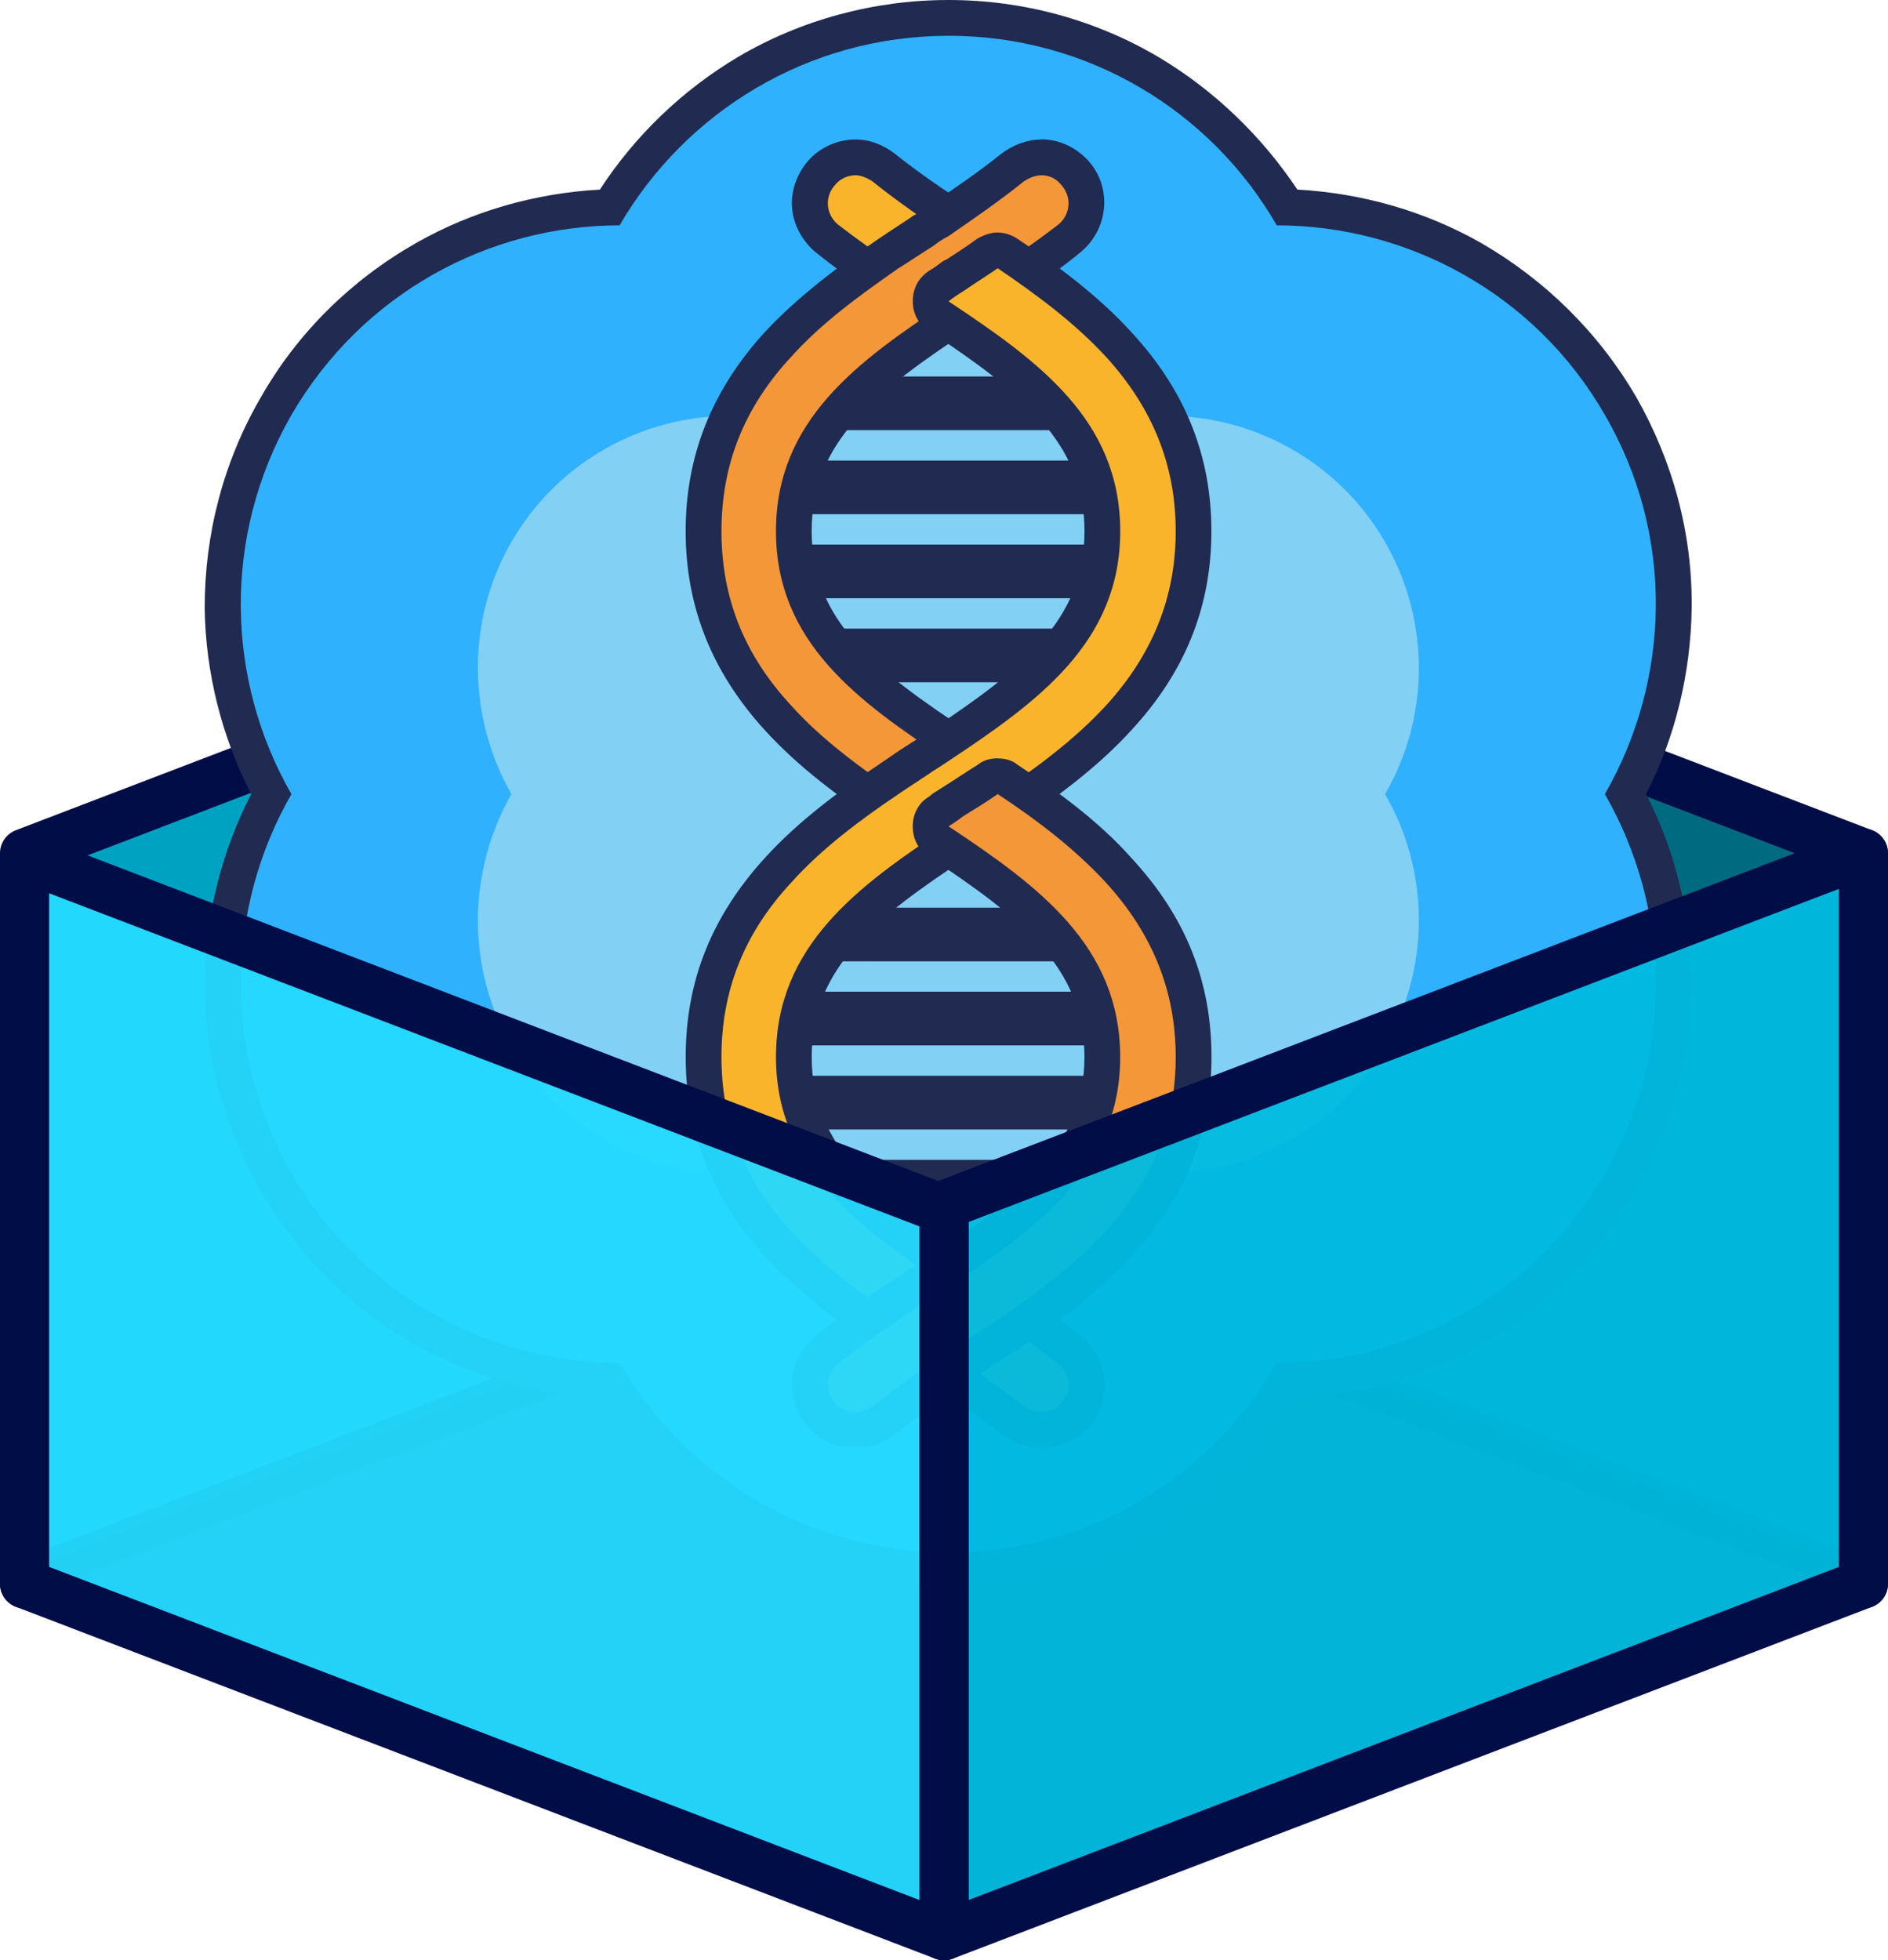
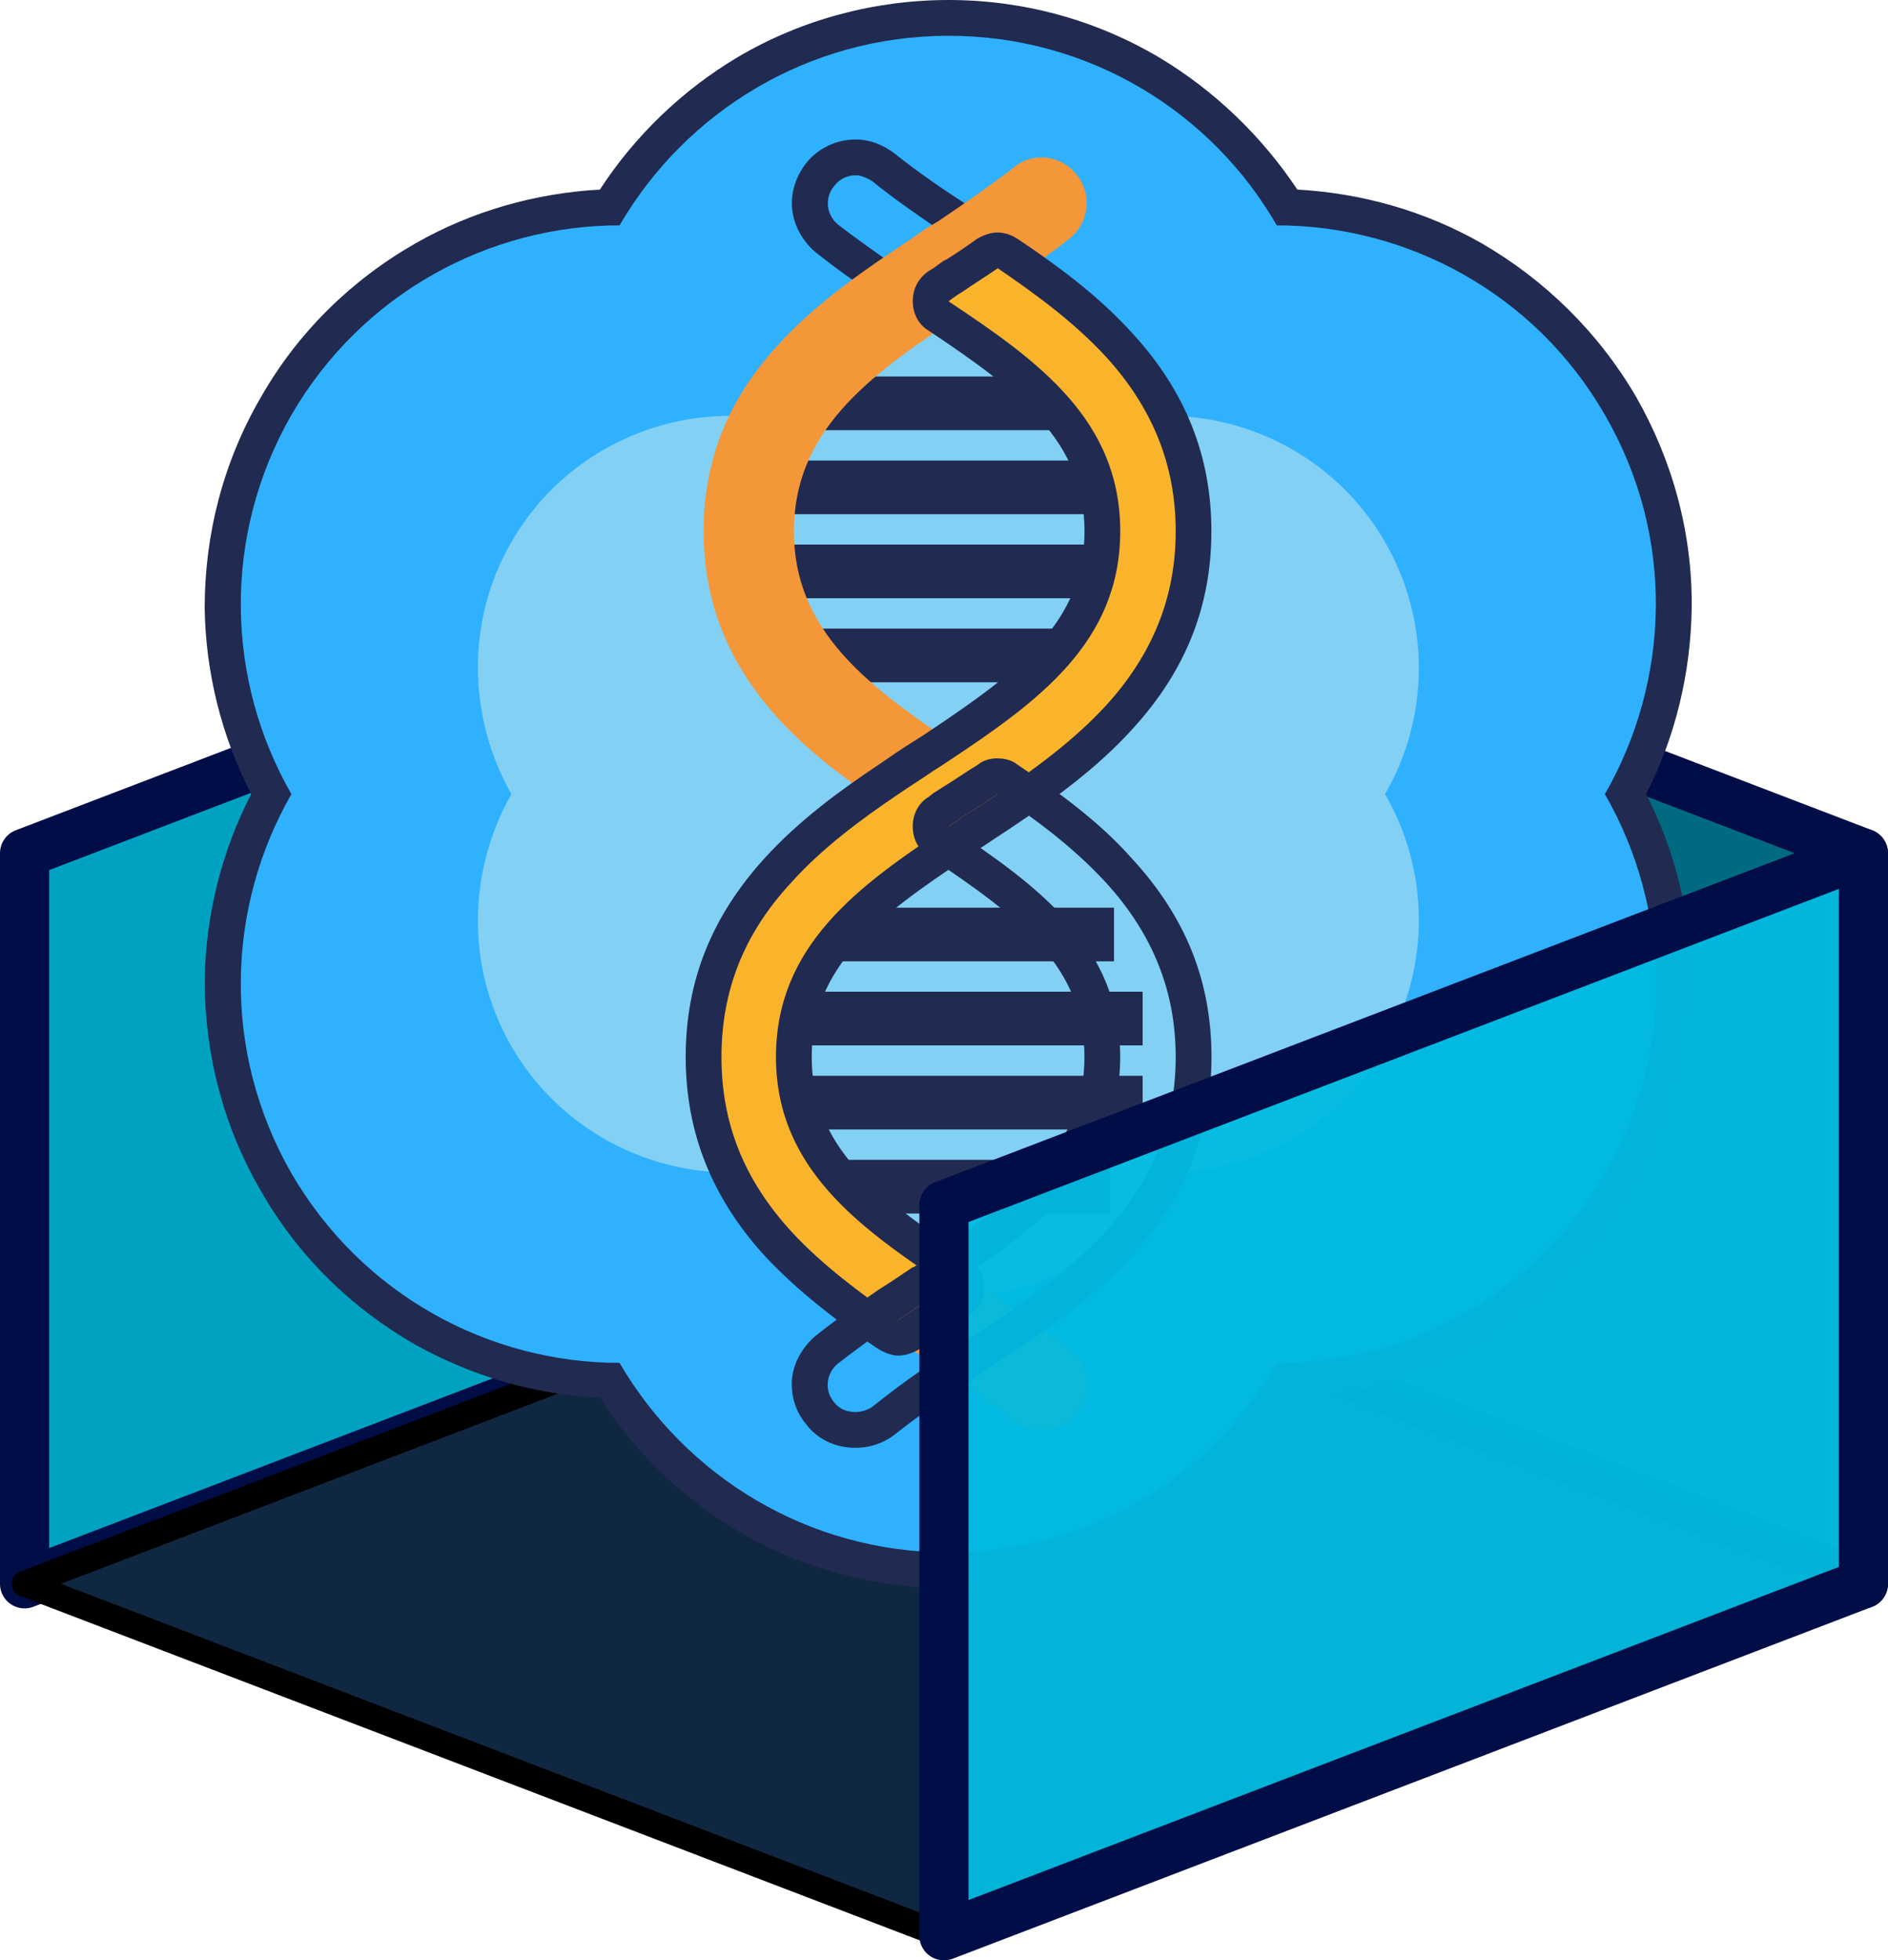
<svg xmlns="http://www.w3.org/2000/svg" xmlns:ns1="http://www.inkscape.org/namespaces/inkscape" xmlns:ns2="http://sodipodi.sourceforge.net/DTD/sodipodi-0.dtd" width="38.418mm" height="39.884mm" viewBox="0 0 38.418 39.884" version="1.1" id="svg1" ns1:version="1.3.2 (091e20e, 2023-11-25, custom)" ns2:docname="dockerfiles-logo.svg">
  <ns2:namedview id="namedview1" pagecolor="#ffffff" bordercolor="#000000" borderopacity="0.25" ns1:showpageshadow="2" ns1:pageopacity="0.0" ns1:pagecheckerboard="0" ns1:deskcolor="#d1d1d1" ns1:document-units="mm" ns1:zoom="5.911246" ns1:cx="70.12058" ns1:cy="71.812271" ns1:window-width="2560" ns1:window-height="1369" ns1:window-x="-8" ns1:window-y="-8" ns1:window-maximized="1" ns1:current-layer="layer1" />
  <defs id="defs1" />
  <g ns1:label="Capa 1" ns1:groupmode="layer" id="layer1" transform="translate(-37.604,-72.627)">
    <path ns1:label="Face:4" style="fill:#00a2c2;fill-opacity:1;stroke:#000d47;stroke-width:1;stroke-linejoin:round;stroke-dasharray:none;stroke-opacity:1" d="M 38.104,104.851 V 89.986 l 18.709,-7.16 v 14.866 z" id="path119" ns2:nodetypes="ccccc" />
    <path ns1:label="Face:1" style="fill:#006b80;fill-opacity:1;stroke:#000d47;stroke-width:1;stroke-linejoin:round;stroke-dasharray:none;stroke-opacity:1" d="m 75.521,89.986 v 14.866 l -18.709,-7.16 v -14.866 z" id="path120" ns2:nodetypes="ccccc" />
    <path ns1:label="Face:5" style="fill:#102741;fill-opacity:1;stroke:#000000;stroke-width:0.529;stroke-linejoin:round;stroke-opacity:1" d="m 56.813,112.011 -18.709,-7.16 18.709,-7.16 18.709,7.16 z" id="path121" />
    <g id="g1">
      <path style="fill:#30b1fe;fill-opacity:1;fill-rule:nonzero;stroke:none;stroke-width:0.055" d="m 56.907,104.577 c -2.802,0 -5.44,-1.474 -6.896,-3.857 -2.802,-0.073 -5.386,-1.619 -6.787,-4.039 -1.401,-2.438 -1.437,-5.44 -0.109,-7.896 -1.328,-2.456 -1.292,-5.477 0.109,-7.896 1.401,-2.438 3.985,-3.966 6.787,-4.039 1.456,-2.383 4.076,-3.857 6.896,-3.857 2.802,0 5.422,1.474 6.878,3.857 2.802,0.073 5.386,1.601 6.787,4.039 1.401,2.42 1.437,5.44 0.109,7.896 1.328,2.456 1.292,5.458 -0.109,7.896 -1.401,2.42 -3.985,3.966 -6.787,4.039 -1.456,2.384 -4.076,3.857 -6.878,3.857 z" id="path1-4" />
      <path style="fill:#212a50;fill-opacity:1;fill-rule:nonzero;stroke:none;stroke-width:0.055" d="m 56.907,73.355 c 2.857,0 5.349,1.547 6.677,3.857 2.656,0 5.258,1.383 6.677,3.857 1.437,2.474 1.328,5.404 0,7.715 1.328,2.311 1.437,5.24 0,7.715 -1.419,2.474 -4.021,3.857 -6.677,3.857 -1.328,2.311 -3.821,3.857 -6.677,3.857 -2.857,0 -5.349,-1.547 -6.696,-3.857 -2.656,0 -5.24,-1.383 -6.677,-3.857 -1.419,-2.474 -1.328,-5.404 0,-7.715 -1.328,-2.311 -1.419,-5.24 0,-7.715 1.437,-2.474 4.021,-3.857 6.677,-3.857 1.346,-2.311 3.839,-3.857 6.696,-3.857 m 0,-0.728 c -1.51,0 -3.002,0.4 -4.294,1.164 -1.128,0.673 -2.092,1.601 -2.802,2.693 -1.31,0.073 -2.602,0.437 -3.748,1.092 -1.31,0.746 -2.402,1.819 -3.148,3.129 -0.764,1.31 -1.146,2.784 -1.146,4.294 0.018,1.31 0.346,2.62 0.946,3.784 -0.6,1.164 -0.928,2.474 -0.946,3.784 0,1.51 0.382,2.984 1.146,4.294 0.746,1.31 1.838,2.383 3.148,3.129 1.146,0.637 2.438,1.019 3.748,1.073 0.71,1.11 1.674,2.038 2.802,2.711 1.292,0.764 2.784,1.164 4.294,1.164 1.51,0 2.984,-0.4 4.276,-1.164 1.128,-0.673 2.092,-1.601 2.82,-2.711 1.31,-0.055 2.602,-0.437 3.748,-1.073 1.292,-0.746 2.383,-1.819 3.148,-3.129 0.746,-1.31 1.146,-2.784 1.128,-4.294 -0.018,-1.31 -0.327,-2.62 -0.928,-3.784 0.6,-1.164 0.91,-2.474 0.928,-3.784 0.018,-1.51 -0.382,-2.984 -1.128,-4.294 -0.764,-1.31 -1.856,-2.383 -3.148,-3.129 -1.146,-0.655 -2.438,-1.019 -3.748,-1.092 -0.728,-1.092 -1.692,-2.02 -2.82,-2.693 C 59.891,73.027 58.417,72.627 56.907,72.627 Z" id="path2-6" />
      <path style="fill:#83d0f5;fill-opacity:1;fill-rule:nonzero;stroke:none;stroke-width:0.055" d="m 65.786,88.784 c 0.892,1.528 0.946,3.493 0,5.131 -0.946,1.638 -2.675,2.565 -4.439,2.565 -0.892,1.528 -2.547,2.565 -4.439,2.565 -1.91,0 -3.566,-1.037 -4.458,-2.565 -1.765,0 -3.493,-0.928 -4.439,-2.565 -0.946,-1.638 -0.873,-3.603 0,-5.131 -0.873,-1.528 -0.946,-3.493 0,-5.131 0.946,-1.638 2.675,-2.565 4.439,-2.565 0.892,-1.528 2.547,-2.565 4.458,-2.565 1.892,0 3.548,1.037 4.439,2.565 1.765,0 3.493,0.928 4.439,2.565 0.946,1.638 0.892,3.603 0,5.131 z" id="path3-6" />
      <path style="fill:none;stroke:#212a50;stroke-width:1.092px;stroke-linecap:butt;stroke-linejoin:round;stroke-miterlimit:4;stroke-dasharray:none;stroke-opacity:1" d="m 53.65,96.771 h 6.55" id="path4-3" />
      <path style="fill:none;stroke:#212a50;stroke-width:1.092px;stroke-linecap:butt;stroke-linejoin:round;stroke-miterlimit:4;stroke-dasharray:none;stroke-opacity:1" d="m 53.013,95.061 h 7.842" id="path5-3" />
      <path style="fill:none;stroke:#212a50;stroke-width:1.092px;stroke-linecap:butt;stroke-linejoin:round;stroke-miterlimit:4;stroke-dasharray:none;stroke-opacity:1" d="m 53.013,93.35 h 7.842" id="path6-7" />
      <path style="fill:none;stroke:#212a50;stroke-width:1.092px;stroke-linecap:butt;stroke-linejoin:round;stroke-miterlimit:4;stroke-dasharray:none;stroke-opacity:1" d="m 53.595,91.64 h 6.677" id="path7-0" />
      <path style="fill:none;stroke:#212a50;stroke-width:1.092px;stroke-linecap:butt;stroke-linejoin:round;stroke-miterlimit:4;stroke-dasharray:none;stroke-opacity:1" d="M 60.2,85.963 H 53.65" id="path8-0" />
      <path style="fill:none;stroke:#212a50;stroke-width:1.092px;stroke-linecap:butt;stroke-linejoin:round;stroke-miterlimit:4;stroke-dasharray:none;stroke-opacity:1" d="M 61.037,84.253 H 52.813" id="path9-1" />
      <path style="fill:none;stroke:#212a50;stroke-width:1.092px;stroke-linecap:butt;stroke-linejoin:round;stroke-miterlimit:4;stroke-dasharray:none;stroke-opacity:1" d="m 52.904,82.543 h 7.951" id="path10-6" />
      <path style="fill:none;stroke:#212a50;stroke-width:1.092px;stroke-linecap:butt;stroke-linejoin:round;stroke-miterlimit:4;stroke-dasharray:none;stroke-opacity:1" d="m 53.468,80.833 h 6.896" id="path11-2" />
-       <path style="fill:#fab42c;fill-opacity:1;fill-rule:nonzero;stroke:none;stroke-width:0.055" d="m 55.888,78.449 c -0.055,0 -0.127,-0.018 -0.2,-0.055 -0.509,-0.346 -0.91,-0.637 -1.255,-0.928 -0.2,-0.146 -0.309,-0.364 -0.346,-0.619 -0.018,-0.237 0.055,-0.473 0.2,-0.673 0.182,-0.218 0.437,-0.346 0.728,-0.346 0.2,0 0.4,0.073 0.564,0.218 0.473,0.364 1.019,0.728 1.528,1.073 0.091,0.073 0.164,0.182 0.164,0.309 0,0.109 -0.073,0.237 -0.164,0.291 -0.091,0.073 -0.182,0.127 -0.273,0.182 -0.055,0.036 -0.055,0.036 -0.055,0.036 -0.218,0.146 -0.455,0.291 -0.673,0.455 -0.073,0.036 -0.146,0.055 -0.218,0.055 z" id="path12-4" />
      <path style="fill:#212a50;fill-opacity:1;fill-rule:nonzero;stroke:none;stroke-width:0.055" d="m 55.015,76.193 c 0.109,0 0.237,0.055 0.346,0.127 0.473,0.382 1.001,0.746 1.547,1.11 -0.109,0.055 -0.218,0.127 -0.309,0.2 -0.237,0.146 -0.473,0.309 -0.71,0.455 -0.418,-0.291 -0.837,-0.582 -1.237,-0.892 -0.237,-0.2 -0.273,-0.546 -0.073,-0.782 0.109,-0.146 0.273,-0.218 0.437,-0.218 m 0,-0.728 c 0,0 0,0 0,0 -0.4,0 -0.764,0.182 -1.001,0.473 -0.218,0.273 -0.327,0.619 -0.291,0.946 0.036,0.346 0.218,0.655 0.473,0.873 0.364,0.291 0.764,0.582 1.292,0.928 0.127,0.091 0.273,0.127 0.4,0.127 0.146,0 0.291,-0.036 0.418,-0.127 0.218,-0.146 0.455,-0.309 0.691,-0.455 0.036,-0.018 0.036,-0.018 0.036,-0.018 0.091,-0.073 0.182,-0.127 0.273,-0.182 0.2,-0.127 0.327,-0.364 0.327,-0.6 0,-0.255 -0.127,-0.473 -0.327,-0.619 -0.509,-0.327 -1.037,-0.691 -1.492,-1.055 -0.237,-0.182 -0.509,-0.291 -0.801,-0.291 z" id="path13-8" />
      <path style="fill:#f49739;fill-opacity:1;fill-rule:nonzero;stroke:none;stroke-width:0.055" d="m 58.799,101.72 c -0.218,0 -0.418,-0.073 -0.582,-0.2 -0.473,-0.364 -1.001,-0.746 -1.51,-1.073 -0.309,-0.2 -0.309,-0.2 -0.309,-0.2 C 56.161,100.082 55.924,99.937 55.688,99.773 55.597,99.7 55.524,99.591 55.524,99.482 c 0,-0.127 0.073,-0.237 0.164,-0.309 0.237,-0.146 0.455,-0.309 0.691,-0.455 0.328,-0.218 0.328,-0.218 0.328,-0.218 0.055,-0.036 0.127,-0.055 0.2,-0.055 0.073,0 0.127,0.018 0.2,0.055 0.382,0.255 0.382,0.255 0.382,0.255 0.2,0.146 0.418,0.273 0.619,0.418 0.509,0.346 0.91,0.637 1.274,0.928 0.382,0.309 0.455,0.892 0.127,1.292 -0.182,0.218 -0.437,0.328 -0.71,0.328 z" id="path14-7" />
-       <path style="fill:#212a50;fill-opacity:1;fill-rule:nonzero;stroke:none;stroke-width:0.055" d="m 56.907,98.809 c 0.091,0.073 0.2,0.127 0.291,0.2 0.237,0.146 0.473,0.309 0.71,0.473 0.418,0.273 0.837,0.582 1.237,0.892 0.237,0.2 0.273,0.546 0.073,0.782 -0.109,0.146 -0.255,0.2 -0.418,0.2 -0.127,0 -0.255,-0.036 -0.364,-0.109 -0.473,-0.382 -1.001,-0.746 -1.528,-1.11 -0.109,-0.073 -0.218,-0.127 -0.309,-0.2 -0.237,-0.146 -0.473,-0.309 -0.71,-0.455 0.237,-0.164 0.473,-0.328 0.71,-0.473 0.091,-0.073 0.2,-0.127 0.309,-0.2 m 0,-0.728 c -0.146,0 -0.291,0.036 -0.4,0.127 -0.073,0.036 -0.127,0.073 -0.182,0.109 -0.127,0.091 -0.127,0.091 -0.127,0.091 -0.018,0 -0.018,0 -0.018,0 -0.218,0.146 -0.455,0.309 -0.691,0.455 -0.2,0.146 -0.328,0.364 -0.328,0.619 0,0.237 0.127,0.455 0.328,0.6 0.237,0.146 0.473,0.309 0.71,0.455 0.073,0.055 0.073,0.055 0.073,0.055 0.073,0.055 0.146,0.109 0.237,0.146 0.491,0.346 1.019,0.71 1.474,1.073 0.237,0.182 0.528,0.273 0.819,0.273 0.382,0 0.746,-0.164 1.001,-0.473 0.437,-0.546 0.346,-1.346 -0.2,-1.801 -0.346,-0.291 -0.764,-0.582 -1.292,-0.946 -0.2,-0.127 -0.418,-0.273 -0.619,-0.4 -0.091,-0.055 -0.091,-0.055 -0.091,-0.055 -0.2,-0.146 -0.2,-0.146 -0.2,-0.146 -0.091,-0.055 -0.091,-0.055 -0.091,-0.055 -0.127,-0.091 -0.273,-0.127 -0.4,-0.127 z" id="path15-3" />
      <path style="fill:#f49739;fill-opacity:1;fill-rule:nonzero;stroke:none;stroke-width:0.055" d="m 55.888,89.148 c -0.055,0 -0.127,-0.018 -0.2,-0.073 -0.728,-0.491 -1.583,-1.092 -2.256,-1.838 -1.019,-1.128 -1.51,-2.365 -1.51,-3.803 0,-1.437 0.491,-2.675 1.51,-3.784 0.673,-0.746 1.528,-1.365 2.256,-1.856 0.237,-0.164 0.473,-0.309 0.691,-0.473 0.055,-0.036 0.055,-0.036 0.055,-0.036 0.091,-0.055 0.182,-0.109 0.273,-0.164 0.509,-0.346 1.037,-0.71 1.51,-1.073 0.164,-0.146 0.364,-0.218 0.582,-0.218 0.273,0 0.528,0.127 0.71,0.346 0.328,0.4 0.255,0.983 -0.127,1.292 -0.364,0.291 -0.764,0.582 -1.274,0.928 -0.218,0.146 -0.437,0.291 -0.655,0.437 -0.346,0.237 -0.346,0.237 -0.346,0.237 -1.892,1.237 -3.348,2.365 -3.348,4.367 0,2.001 1.456,3.129 3.348,4.385 0.091,0.055 0.164,0.182 0.164,0.291 0,0.127 -0.073,0.237 -0.164,0.309 -0.328,0.2 -0.328,0.2 -0.328,0.2 -0.218,0.164 -0.455,0.309 -0.673,0.455 -0.073,0.055 -0.146,0.073 -0.218,0.073 z" id="path16-9" />
-       <path style="fill:#212a50;fill-opacity:1;fill-rule:nonzero;stroke:none;stroke-width:0.055" d="m 58.799,76.193 c 0.164,0 0.309,0.073 0.418,0.218 0.2,0.237 0.164,0.582 -0.073,0.782 -0.4,0.309 -0.819,0.6 -1.237,0.892 -0.237,0.164 -0.473,0.309 -0.71,0.473 -0.091,0.055 -0.2,0.127 -0.291,0.2 -1.856,1.219 -3.512,2.42 -3.512,4.676 0,2.256 1.656,3.457 3.512,4.676 -0.109,0.073 -0.218,0.146 -0.309,0.2 -0.237,0.164 -0.473,0.309 -0.71,0.473 -0.782,-0.546 -1.565,-1.11 -2.183,-1.801 -0.964,-1.037 -1.419,-2.202 -1.419,-3.548 0,-1.346 0.455,-2.511 1.419,-3.548 0.619,-0.691 1.401,-1.255 2.183,-1.801 0.237,-0.146 0.473,-0.309 0.71,-0.455 0.091,-0.073 0.2,-0.146 0.309,-0.2 0.528,-0.364 1.055,-0.728 1.528,-1.11 0.109,-0.073 0.237,-0.127 0.364,-0.127 m 0,-0.728 c 0,0 0,0 0,0 -0.291,0 -0.582,0.109 -0.819,0.291 -0.455,0.364 -0.983,0.728 -1.474,1.055 -0.091,0.073 -0.182,0.127 -0.273,0.182 -0.036,0.018 -0.036,0.018 -0.036,0.018 -0.237,0.164 -0.473,0.309 -0.71,0.473 -0.746,0.509 -1.619,1.146 -2.329,1.91 -1.073,1.183 -1.601,2.511 -1.601,4.039 0,1.528 0.528,2.857 1.601,4.039 0.71,0.782 1.565,1.401 2.329,1.91 0.127,0.091 0.273,0.127 0.4,0.127 0.146,0 0.291,-0.036 0.418,-0.127 0.218,-0.164 0.455,-0.309 0.691,-0.455 0.2,-0.146 0.2,-0.146 0.2,-0.146 0.109,-0.055 0.109,-0.055 0.109,-0.055 0.2,-0.146 0.327,-0.364 0.327,-0.619 0,-0.237 -0.127,-0.473 -0.327,-0.6 -1.874,-1.237 -3.184,-2.238 -3.184,-4.076 0,-1.819 1.31,-2.838 3.184,-4.076 0.091,-0.073 0.091,-0.073 0.091,-0.073 0.2,-0.127 0.2,-0.127 0.2,-0.127 0.073,-0.036 0.073,-0.036 0.073,-0.036 0.2,-0.146 0.418,-0.273 0.637,-0.437 0.528,-0.346 0.946,-0.637 1.292,-0.928 0.546,-0.455 0.637,-1.255 0.2,-1.801 -0.255,-0.309 -0.619,-0.491 -1.001,-0.491 z" id="path17-8" />
      <path style="fill:#fab42c;fill-opacity:1;fill-rule:nonzero;stroke:none;stroke-width:0.055" d="m 55.888,99.846 c -0.055,0 -0.127,-0.036 -0.2,-0.073 -0.728,-0.491 -1.583,-1.11 -2.256,-1.856 -1.019,-1.11 -1.51,-2.347 -1.51,-3.784 0,-1.437 0.491,-2.693 1.51,-3.803 0.673,-0.746 1.528,-1.346 2.256,-1.856 0.237,-0.146 0.473,-0.309 0.691,-0.455 0.328,-0.2 0.328,-0.2 0.328,-0.2 1.892,-1.255 3.33,-2.383 3.33,-4.385 0,-2.001 -1.437,-3.129 -3.33,-4.367 -0.109,-0.073 -0.164,-0.182 -0.164,-0.309 0,-0.127 0.055,-0.237 0.164,-0.309 0.346,-0.237 0.346,-0.237 0.346,-0.237 0.218,-0.146 0.437,-0.273 0.655,-0.418 0.055,-0.055 0.127,-0.073 0.2,-0.073 0.073,0 0.146,0.018 0.2,0.073 0.746,0.491 1.583,1.11 2.274,1.856 1.001,1.11 1.51,2.347 1.51,3.784 0,1.437 -0.509,2.675 -1.51,3.803 -0.691,0.728 -1.528,1.346 -2.274,1.838 -0.237,0.164 -0.473,0.328 -0.71,0.473 -0.291,0.2 -0.291,0.2 -0.291,0.2 -1.892,1.255 -3.348,2.365 -3.348,4.385 0,2.001 1.456,3.111 3.348,4.367 0.091,0.073 0.164,0.182 0.164,0.309 0,0.127 -0.073,0.237 -0.164,0.309 -0.328,0.218 -0.328,0.218 -0.328,0.218 -0.237,0.146 -0.455,0.291 -0.673,0.437 -0.073,0.036 -0.146,0.073 -0.218,0.073 z" id="path18-1" />
      <path style="fill:#212a50;fill-opacity:1;fill-rule:nonzero;stroke:none;stroke-width:0.055" d="m 57.907,78.085 c 0.801,0.546 1.565,1.11 2.202,1.801 0.946,1.037 1.419,2.202 1.419,3.548 0,1.346 -0.473,2.511 -1.419,3.548 -0.637,0.691 -1.401,1.255 -2.202,1.801 -0.237,0.164 -0.473,0.309 -0.71,0.455 -0.091,0.073 -0.2,0.146 -0.291,0.2 -1.856,1.219 -3.512,2.438 -3.512,4.694 0,2.238 1.656,3.457 3.512,4.676 -0.109,0.073 -0.218,0.127 -0.309,0.2 -0.237,0.146 -0.473,0.309 -0.71,0.473 -0.782,-0.546 -1.565,-1.128 -2.183,-1.801 -0.964,-1.055 -1.419,-2.202 -1.419,-3.548 0,-1.346 0.455,-2.511 1.419,-3.548 0.619,-0.691 1.401,-1.274 2.183,-1.801 0.237,-0.164 0.473,-0.309 0.71,-0.473 0.091,-0.055 0.2,-0.127 0.309,-0.2 1.838,-1.219 3.493,-2.42 3.493,-4.676 0,-2.256 -1.656,-3.457 -3.493,-4.676 0.091,-0.073 0.2,-0.146 0.291,-0.2 0.237,-0.164 0.473,-0.309 0.71,-0.473 m 0,-0.728 c -0.146,0 -0.291,0.055 -0.418,0.127 -0.2,0.146 -0.418,0.291 -0.619,0.418 -0.073,0.036 -0.073,0.036 -0.073,0.036 -0.2,0.146 -0.2,0.146 -0.2,0.146 -0.091,0.055 -0.091,0.055 -0.091,0.055 -0.218,0.146 -0.328,0.364 -0.328,0.619 0,0.237 0.109,0.473 0.328,0.6 1.856,1.237 3.166,2.256 3.166,4.076 0,1.838 -1.31,2.838 -3.166,4.076 -0.109,0.073 -0.109,0.073 -0.109,0.073 -0.2,0.127 -0.2,0.127 -0.2,0.127 -0.237,0.146 -0.473,0.309 -0.71,0.473 -0.764,0.509 -1.619,1.128 -2.329,1.91 -1.073,1.183 -1.601,2.493 -1.601,4.039 0,1.528 0.528,2.857 1.601,4.039 0.71,0.764 1.565,1.401 2.329,1.91 0.127,0.073 0.273,0.127 0.4,0.127 0.146,0 0.291,-0.055 0.418,-0.127 0.218,-0.164 0.455,-0.309 0.673,-0.455 0.018,-0.018 0.018,-0.018 0.018,-0.018 0.127,-0.073 0.127,-0.073 0.127,-0.073 0.055,-0.036 0.109,-0.073 0.182,-0.127 0.2,-0.127 0.328,-0.364 0.328,-0.6 0,-0.237 -0.127,-0.473 -0.328,-0.6 -1.874,-1.237 -3.184,-2.256 -3.184,-4.076 0,-1.838 1.31,-2.838 3.184,-4.076 0.091,-0.073 0.091,-0.073 0.091,-0.073 0.2,-0.127 0.2,-0.127 0.2,-0.127 0.237,-0.164 0.473,-0.309 0.71,-0.473 0.764,-0.509 1.638,-1.146 2.329,-1.91 1.092,-1.183 1.619,-2.511 1.619,-4.039 0,-1.528 -0.528,-2.857 -1.619,-4.039 -0.691,-0.764 -1.565,-1.401 -2.329,-1.91 -0.109,-0.073 -0.255,-0.127 -0.4,-0.127 z" id="path19-5" />
-       <path style="fill:#f49739;fill-opacity:1;fill-rule:nonzero;stroke:none;stroke-width:0.055" d="m 55.015,101.72 c -0.291,0 -0.546,-0.109 -0.728,-0.328 -0.146,-0.2 -0.218,-0.437 -0.2,-0.673 0.036,-0.255 0.146,-0.473 0.346,-0.619 0.346,-0.291 0.728,-0.582 1.255,-0.928 0.237,-0.146 0.455,-0.309 0.691,-0.455 0.328,-0.218 0.328,-0.218 0.328,-0.218 1.892,-1.255 3.33,-2.365 3.33,-4.367 0,-2.02 -1.437,-3.129 -3.33,-4.385 -0.109,-0.073 -0.164,-0.182 -0.164,-0.309 0,-0.109 0.055,-0.237 0.164,-0.291 0.291,-0.2 0.291,-0.2 0.291,-0.2 0.237,-0.164 0.473,-0.309 0.71,-0.473 0.055,-0.036 0.127,-0.055 0.2,-0.055 0.073,0 0.146,0.018 0.2,0.055 0.746,0.509 1.583,1.11 2.274,1.856 1.001,1.11 1.51,2.365 1.51,3.803 0,1.437 -0.509,2.675 -1.51,3.784 -0.691,0.746 -1.528,1.365 -2.274,1.856 -0.237,0.164 -0.473,0.328 -0.71,0.473 -0.291,0.2 -0.291,0.2 -0.291,0.2 -0.509,0.328 -1.055,0.691 -1.528,1.073 -0.164,0.127 -0.364,0.2 -0.564,0.2 z" id="path20-1" />
      <path style="fill:#212a50;fill-opacity:1;fill-rule:nonzero;stroke:none;stroke-width:0.055" d="m 57.907,88.784 c 0.801,0.528 1.565,1.11 2.202,1.801 0.946,1.037 1.419,2.202 1.419,3.548 0,1.346 -0.473,2.493 -1.419,3.548 -0.637,0.673 -1.401,1.255 -2.202,1.801 -0.237,0.146 -0.473,0.309 -0.71,0.455 -0.091,0.073 -0.2,0.127 -0.291,0.2 -0.546,0.346 -1.073,0.728 -1.547,1.11 -0.109,0.073 -0.237,0.109 -0.346,0.109 -0.164,0 -0.328,-0.055 -0.437,-0.2 -0.2,-0.237 -0.164,-0.582 0.073,-0.782 0.4,-0.309 0.819,-0.619 1.237,-0.892 0.237,-0.164 0.473,-0.328 0.71,-0.473 0.091,-0.073 0.2,-0.127 0.309,-0.2 1.838,-1.219 3.493,-2.438 3.493,-4.676 0,-2.256 -1.656,-3.475 -3.493,-4.694 0.091,-0.055 0.2,-0.127 0.291,-0.2 0.237,-0.146 0.473,-0.291 0.71,-0.455 m 0,-0.728 c -0.146,0 -0.291,0.036 -0.4,0.127 -0.237,0.146 -0.473,0.309 -0.71,0.455 -0.2,0.127 -0.2,0.127 -0.2,0.127 -0.091,0.073 -0.091,0.073 -0.091,0.073 -0.218,0.127 -0.328,0.364 -0.328,0.6 0,0.255 0.109,0.473 0.328,0.619 1.856,1.237 3.166,2.238 3.166,4.076 0,1.819 -1.31,2.838 -3.166,4.076 -0.073,0.036 -0.127,0.073 -0.182,0.109 -0.127,0.091 -0.127,0.091 -0.127,0.091 -0.018,0 -0.018,0 -0.018,0 -0.218,0.146 -0.455,0.309 -0.691,0.455 -0.528,0.364 -0.928,0.655 -1.292,0.946 -0.255,0.218 -0.437,0.528 -0.473,0.855 -0.036,0.346 0.073,0.691 0.291,0.946 0.237,0.309 0.6,0.473 1.001,0.473 0.291,0 0.564,-0.091 0.801,-0.273 0.455,-0.364 0.983,-0.728 1.492,-1.055 0.091,-0.073 0.2,-0.146 0.291,-0.218 0.237,-0.146 0.473,-0.309 0.71,-0.455 0.764,-0.509 1.638,-1.146 2.329,-1.91 1.092,-1.183 1.619,-2.511 1.619,-4.039 0,-1.547 -0.528,-2.857 -1.619,-4.039 -0.691,-0.782 -1.565,-1.401 -2.329,-1.91 -0.109,-0.091 -0.255,-0.127 -0.4,-0.127 z" id="path21-1" />
    </g>
    <path ns1:label="Face:0" style="fill:#00bbe0;fill-opacity:0.95;stroke:#000d47;stroke-width:1;stroke-linecap:round;stroke-linejoin:round;stroke-dasharray:none;stroke-opacity:1" d="m 75.521,89.986 -18.709,7.16 v 14.866 l 18.709,-7.16 z" id="path240" ns2:nodetypes="ccccc" />
-     <path ns1:label="Face:3" style="fill:#24dbff;fill-opacity:0.95;stroke:#000d47;stroke-width:1;stroke-linecap:round;stroke-linejoin:round;stroke-dasharray:none;stroke-opacity:1" d="m 56.813,97.235 -18.709,-7.16 v 14.776 l 18.709,7.16 z" id="path241" ns2:nodetypes="ccccc" />
  </g>
</svg>